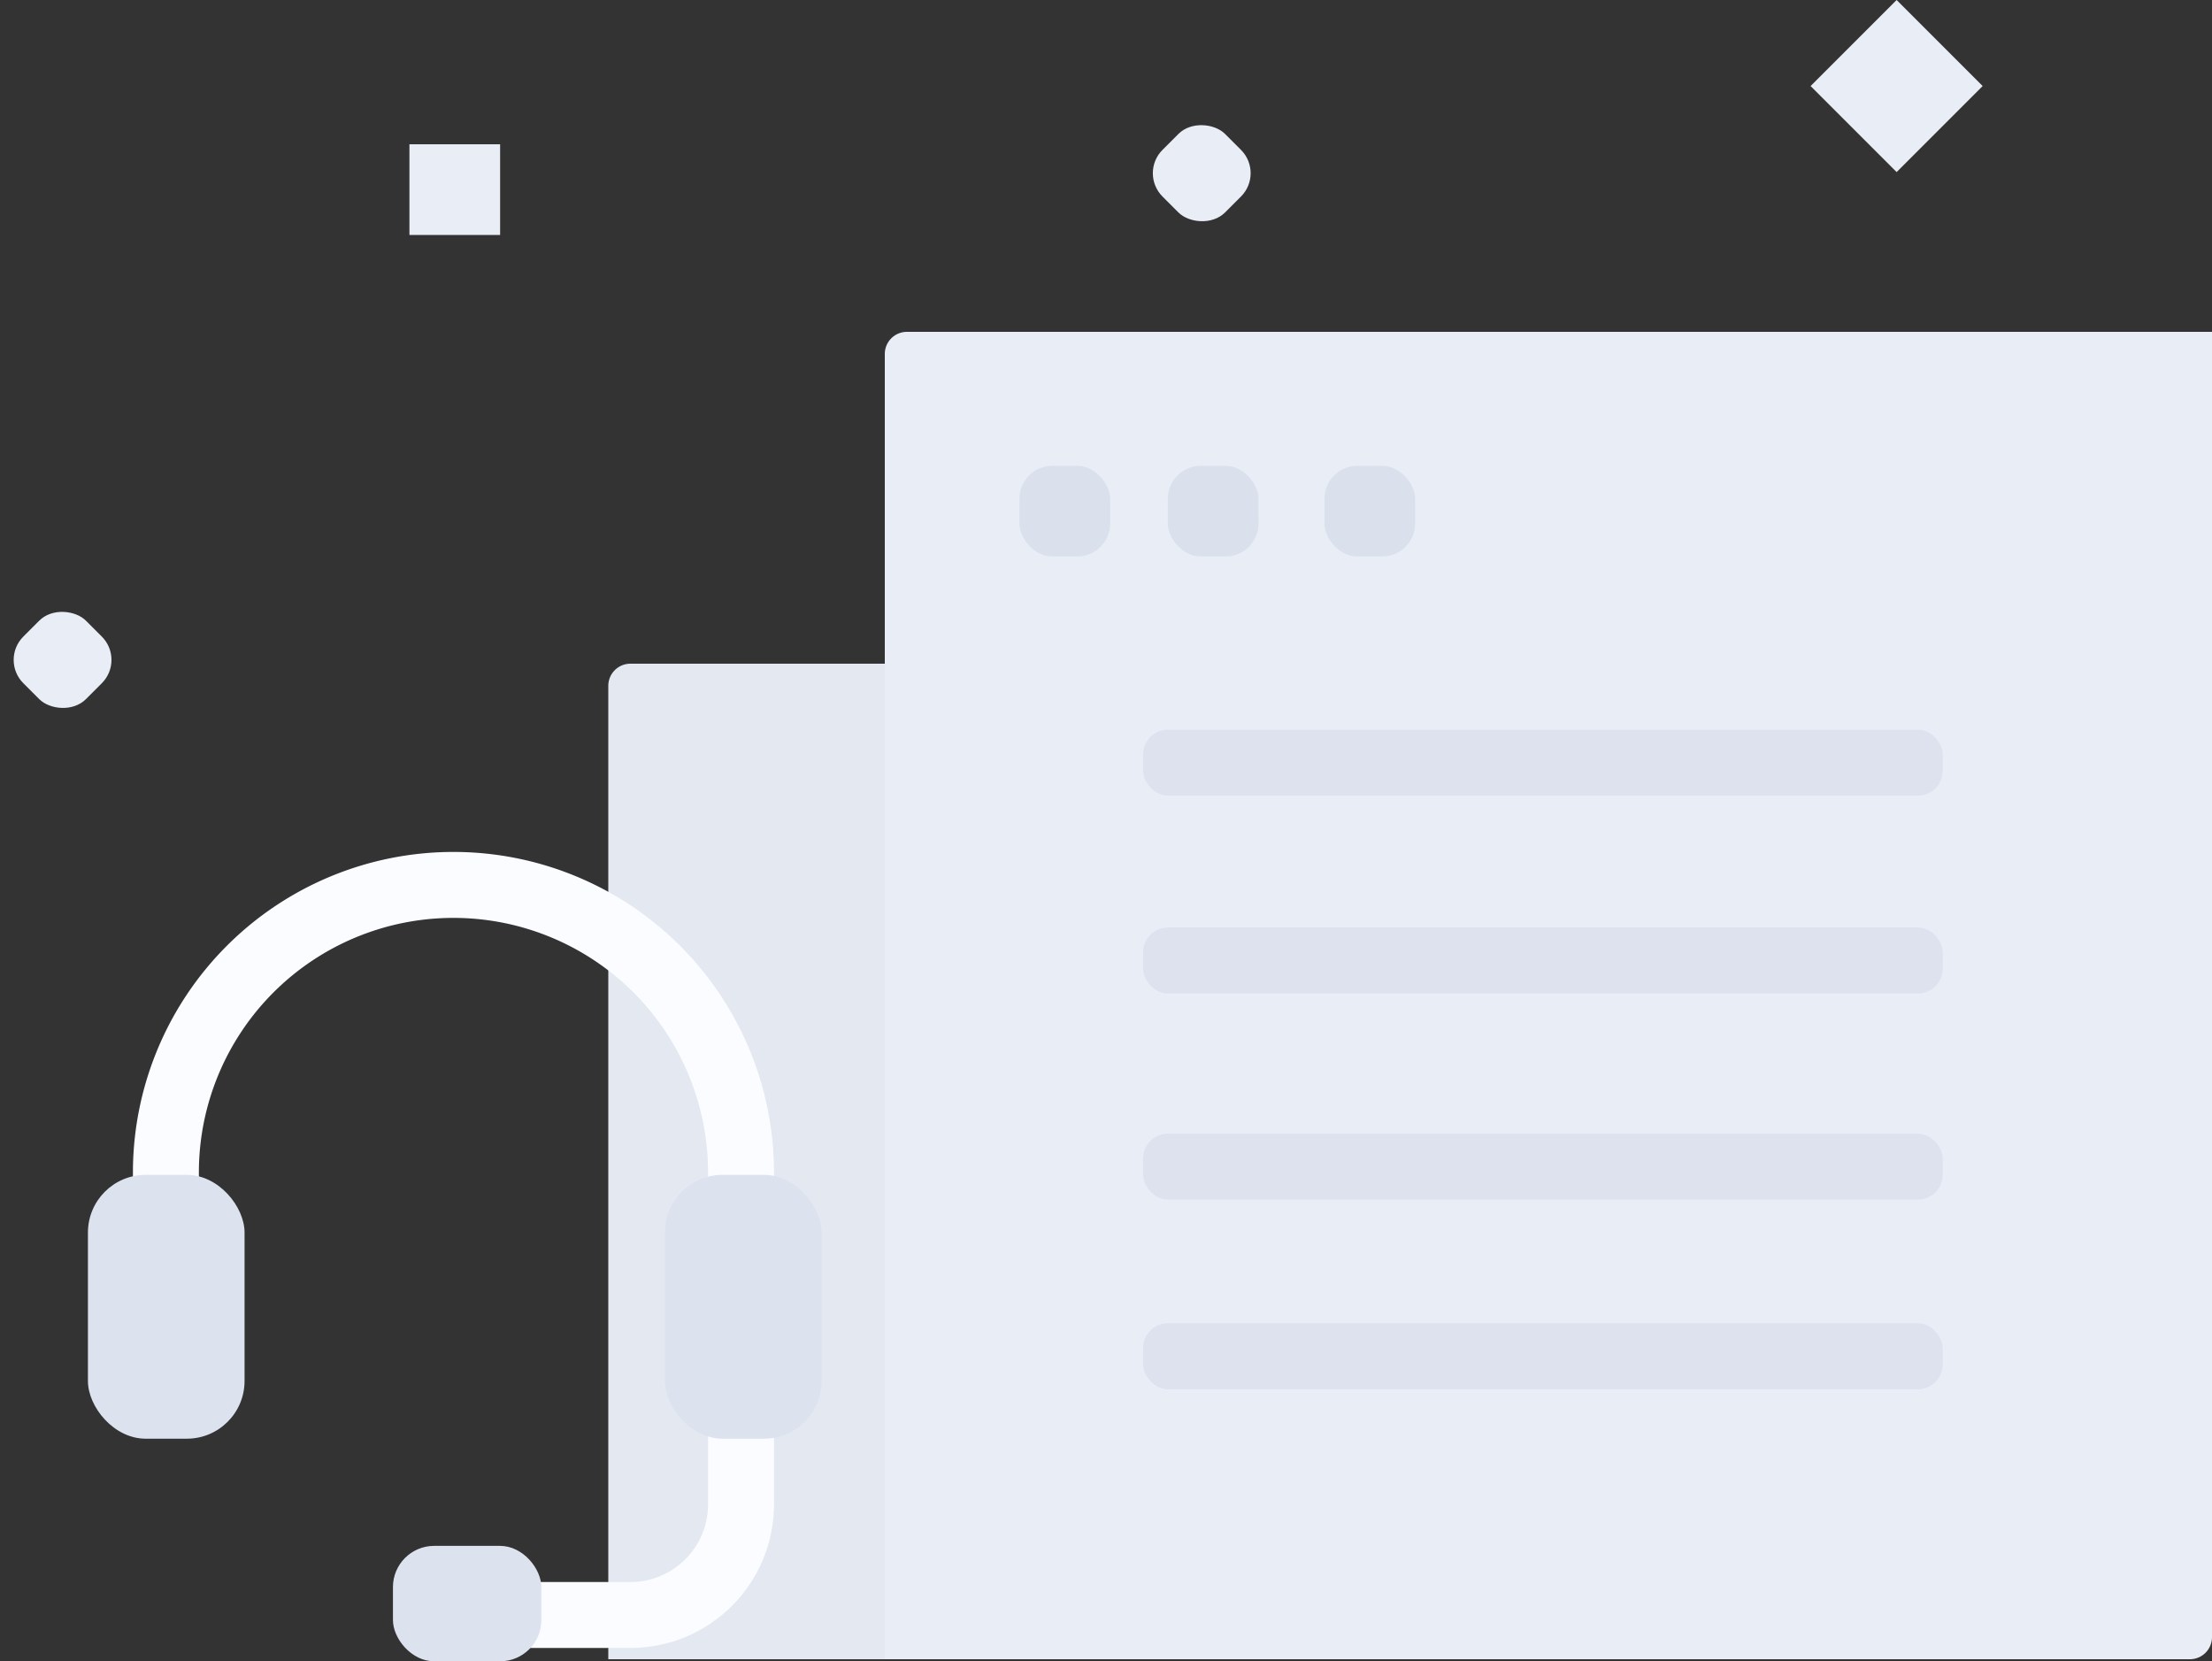
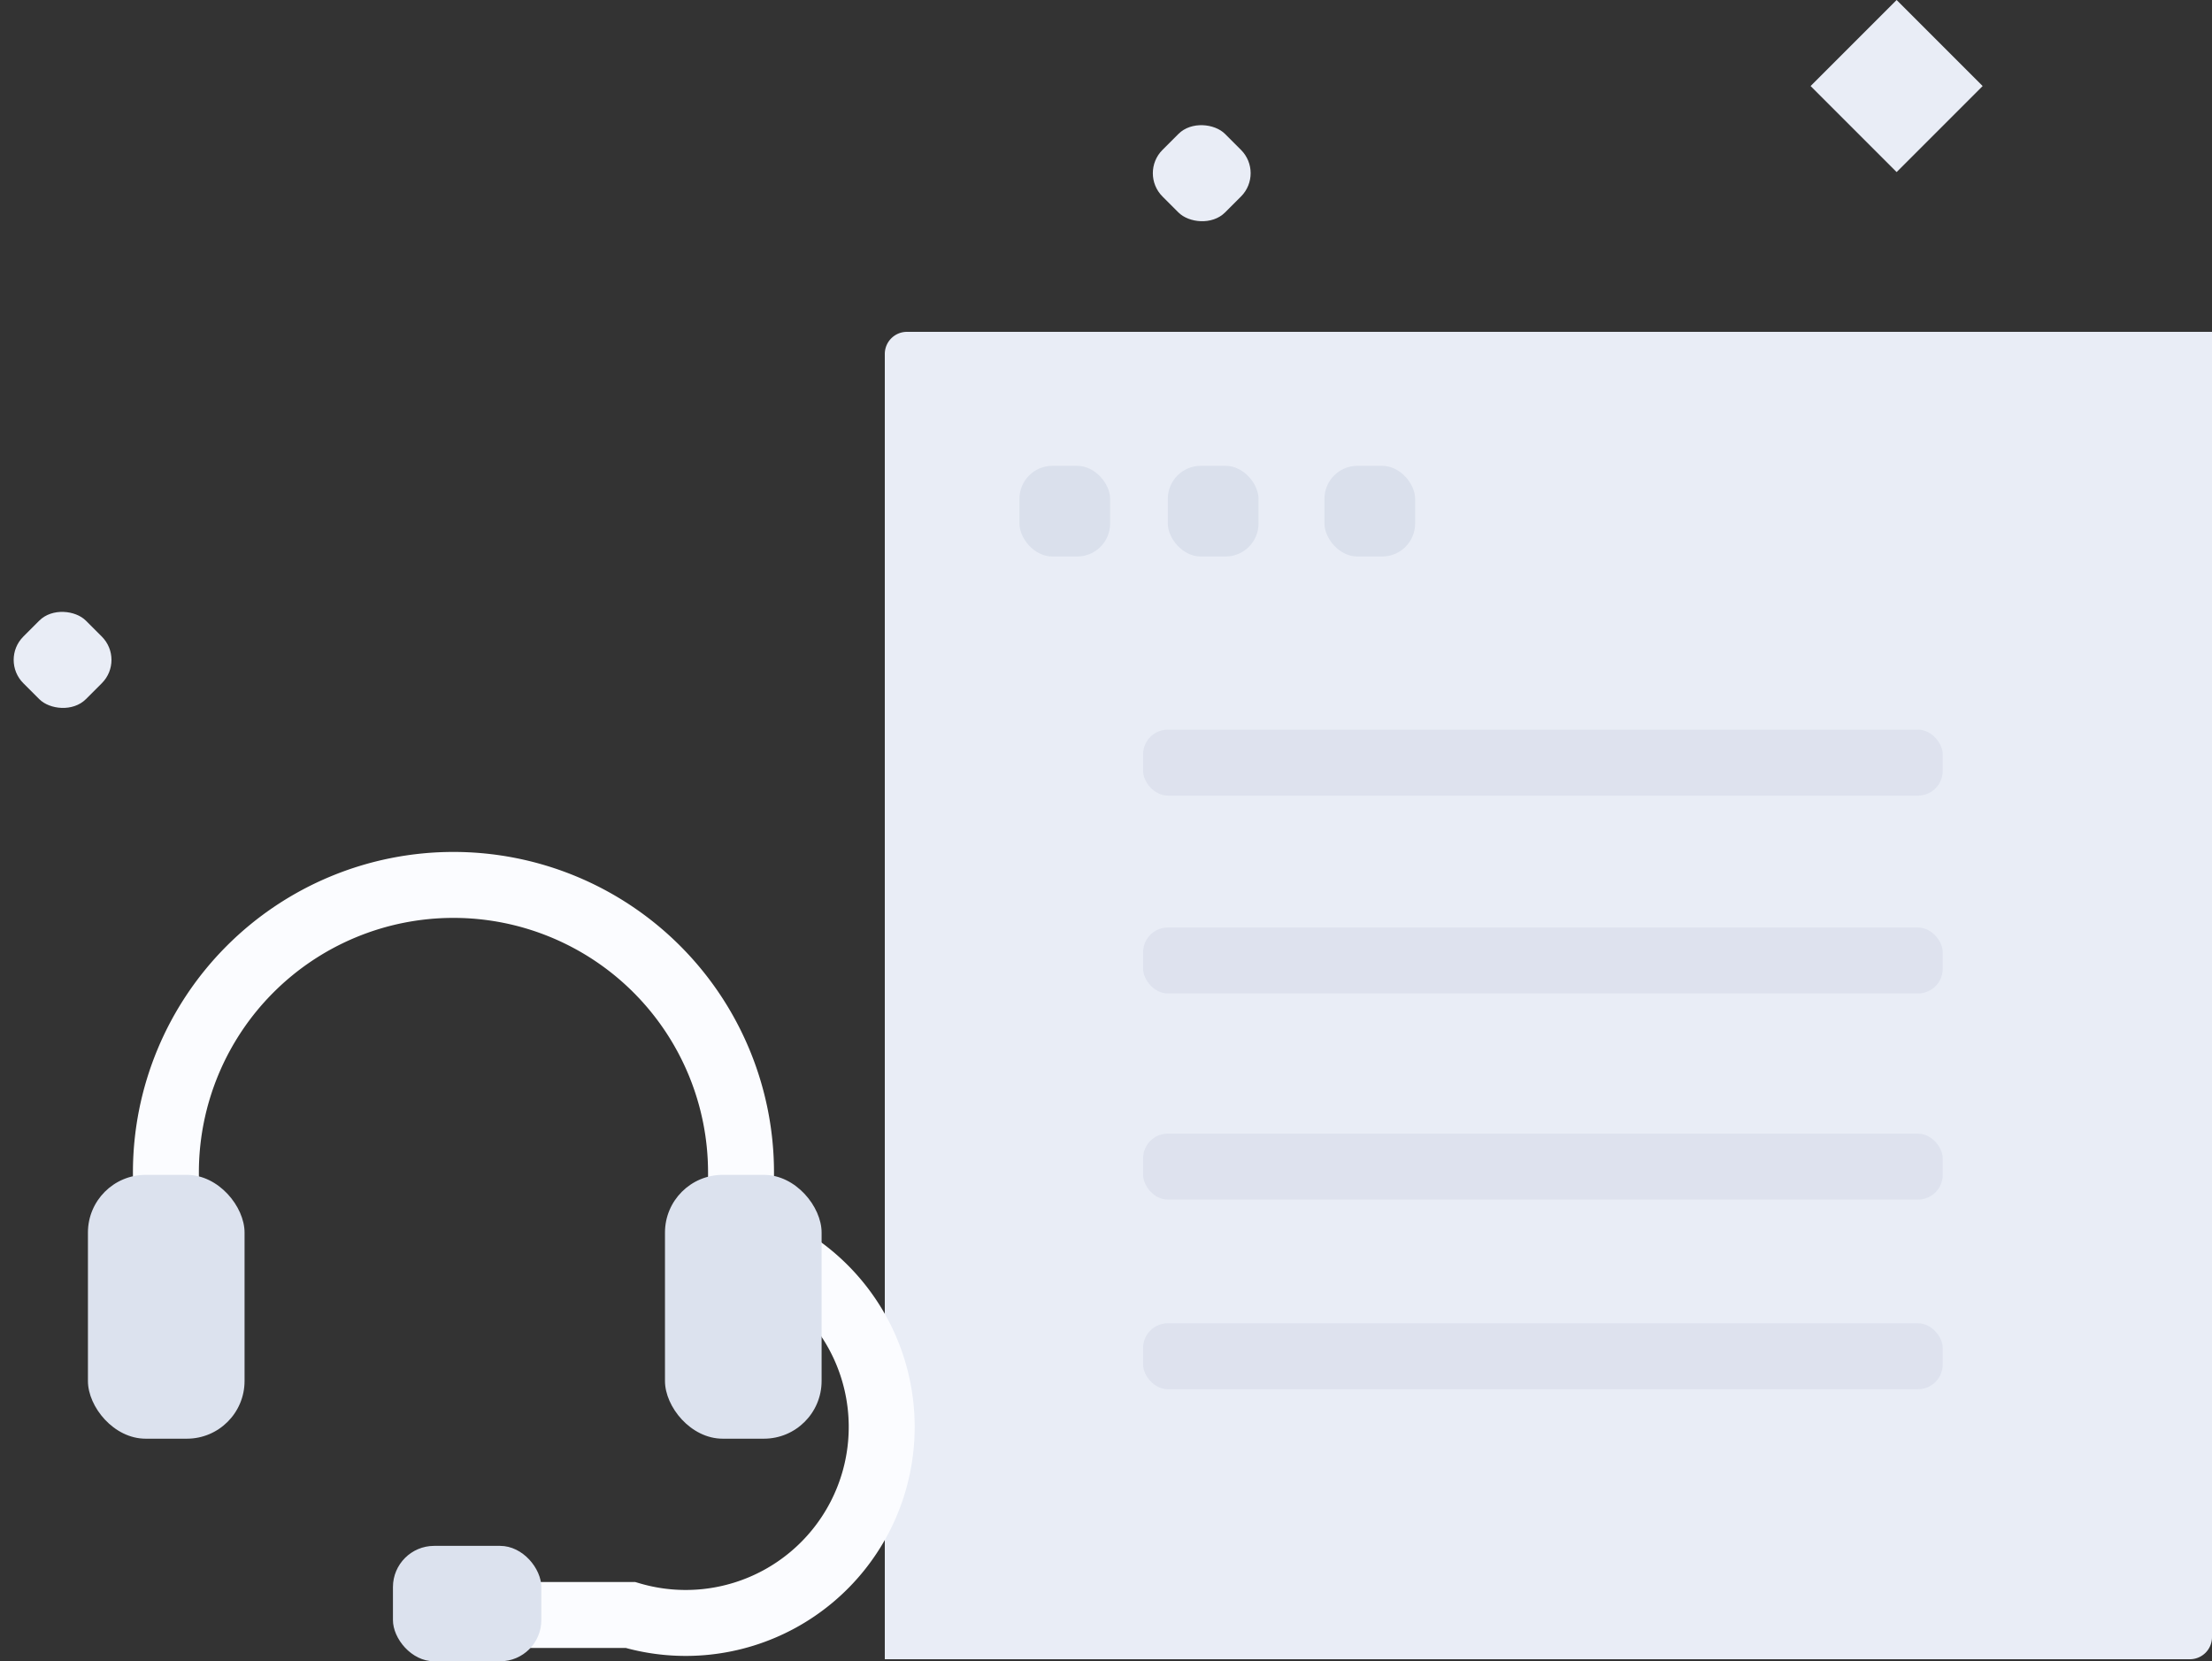
<svg xmlns="http://www.w3.org/2000/svg" width="268.333" height="201.5" viewBox="0 0 268.333 201.5">
  <rect x="0" y="0" width="268.333" height="201.5" fill="#333333" stroke="none" />
  <defs>
    <style>.a{fill:#e9edf6;}.b{fill:#e3e8f1;}.c,.d{fill:#dae0ec;}.c{opacity:0.8;}.e{fill:none;stroke:#fbfcff;stroke-width:8px;fill-rule:evenodd;}.f{fill:#dce2ee;}</style>
  </defs>
  <g transform="translate(0 0)">
    <rect class="a" width="10.733" height="10.733" rx="4" transform="translate(153.37 21.007) rotate(135)" />
    <rect class="a" width="10.733" height="10.733" rx="4" transform="translate(15.18 80.04) rotate(135)" />
    <rect class="a" width="14.758" height="14.758" transform="translate(240.511 10.436) rotate(135)" />
-     <rect class="a" width="11" height="11" transform="translate(60.667 17.5) rotate(90)" />
-     <path class="b" d="M57.683,60H173.067a2.683,2.683,0,0,1,2.683,2.683V178.067a2.683,2.683,0,0,1-2.683,2.683H55V62.683A2.683,2.683,0,0,1,57.683,60Z" transform="translate(18.792 20.5)" />
    <path class="a" d="M82.683,30H241V188.317A2.683,2.683,0,0,1,238.317,191H80V32.683A2.683,2.683,0,0,1,82.683,30Z" transform="translate(27.333 10.25)" />
    <rect class="c" width="97" height="8" rx="3" transform="translate(138.667 112.5)" />
    <rect class="c" width="97" height="8" rx="3" transform="translate(138.667 88.5)" />
    <rect class="c" width="97" height="8" rx="3" transform="translate(138.667 137.5)" />
    <rect class="c" width="97" height="8" rx="3" transform="translate(138.667 160.5)" />
    <rect class="d" width="11" height="11" rx="4" transform="translate(123.667 56.5)" />
    <rect class="d" width="11" height="11" rx="4" transform="translate(141.667 56.5)" />
    <rect class="d" width="11" height="11" rx="4" transform="translate(160.667 56.5)" />
    <g transform="translate(10.852 107.333)">
      <path class="e" d="M7,42.933v-8.05a34.883,34.883,0,0,1,69.767,0v8.05h0" transform="translate(2.273)" />
-       <path class="e" d="M0,45.617v-32.2A13.417,13.417,0,0,1,13.417,0H33.542" transform="translate(79.04 88.55) rotate(180)" />
+       <path class="e" d="M0,45.617A13.417,13.417,0,0,1,13.417,0H33.542" transform="translate(79.04 88.55) rotate(180)" />
      <rect class="f" width="19" height="32" rx="7" transform="translate(-0.185 35.167)" />
      <rect class="f" width="19" height="32" rx="7" transform="translate(69.815 35.167)" />
      <rect class="f" width="18" height="14" rx="5" transform="translate(36.815 80.167)" />
    </g>
  </g>
</svg>